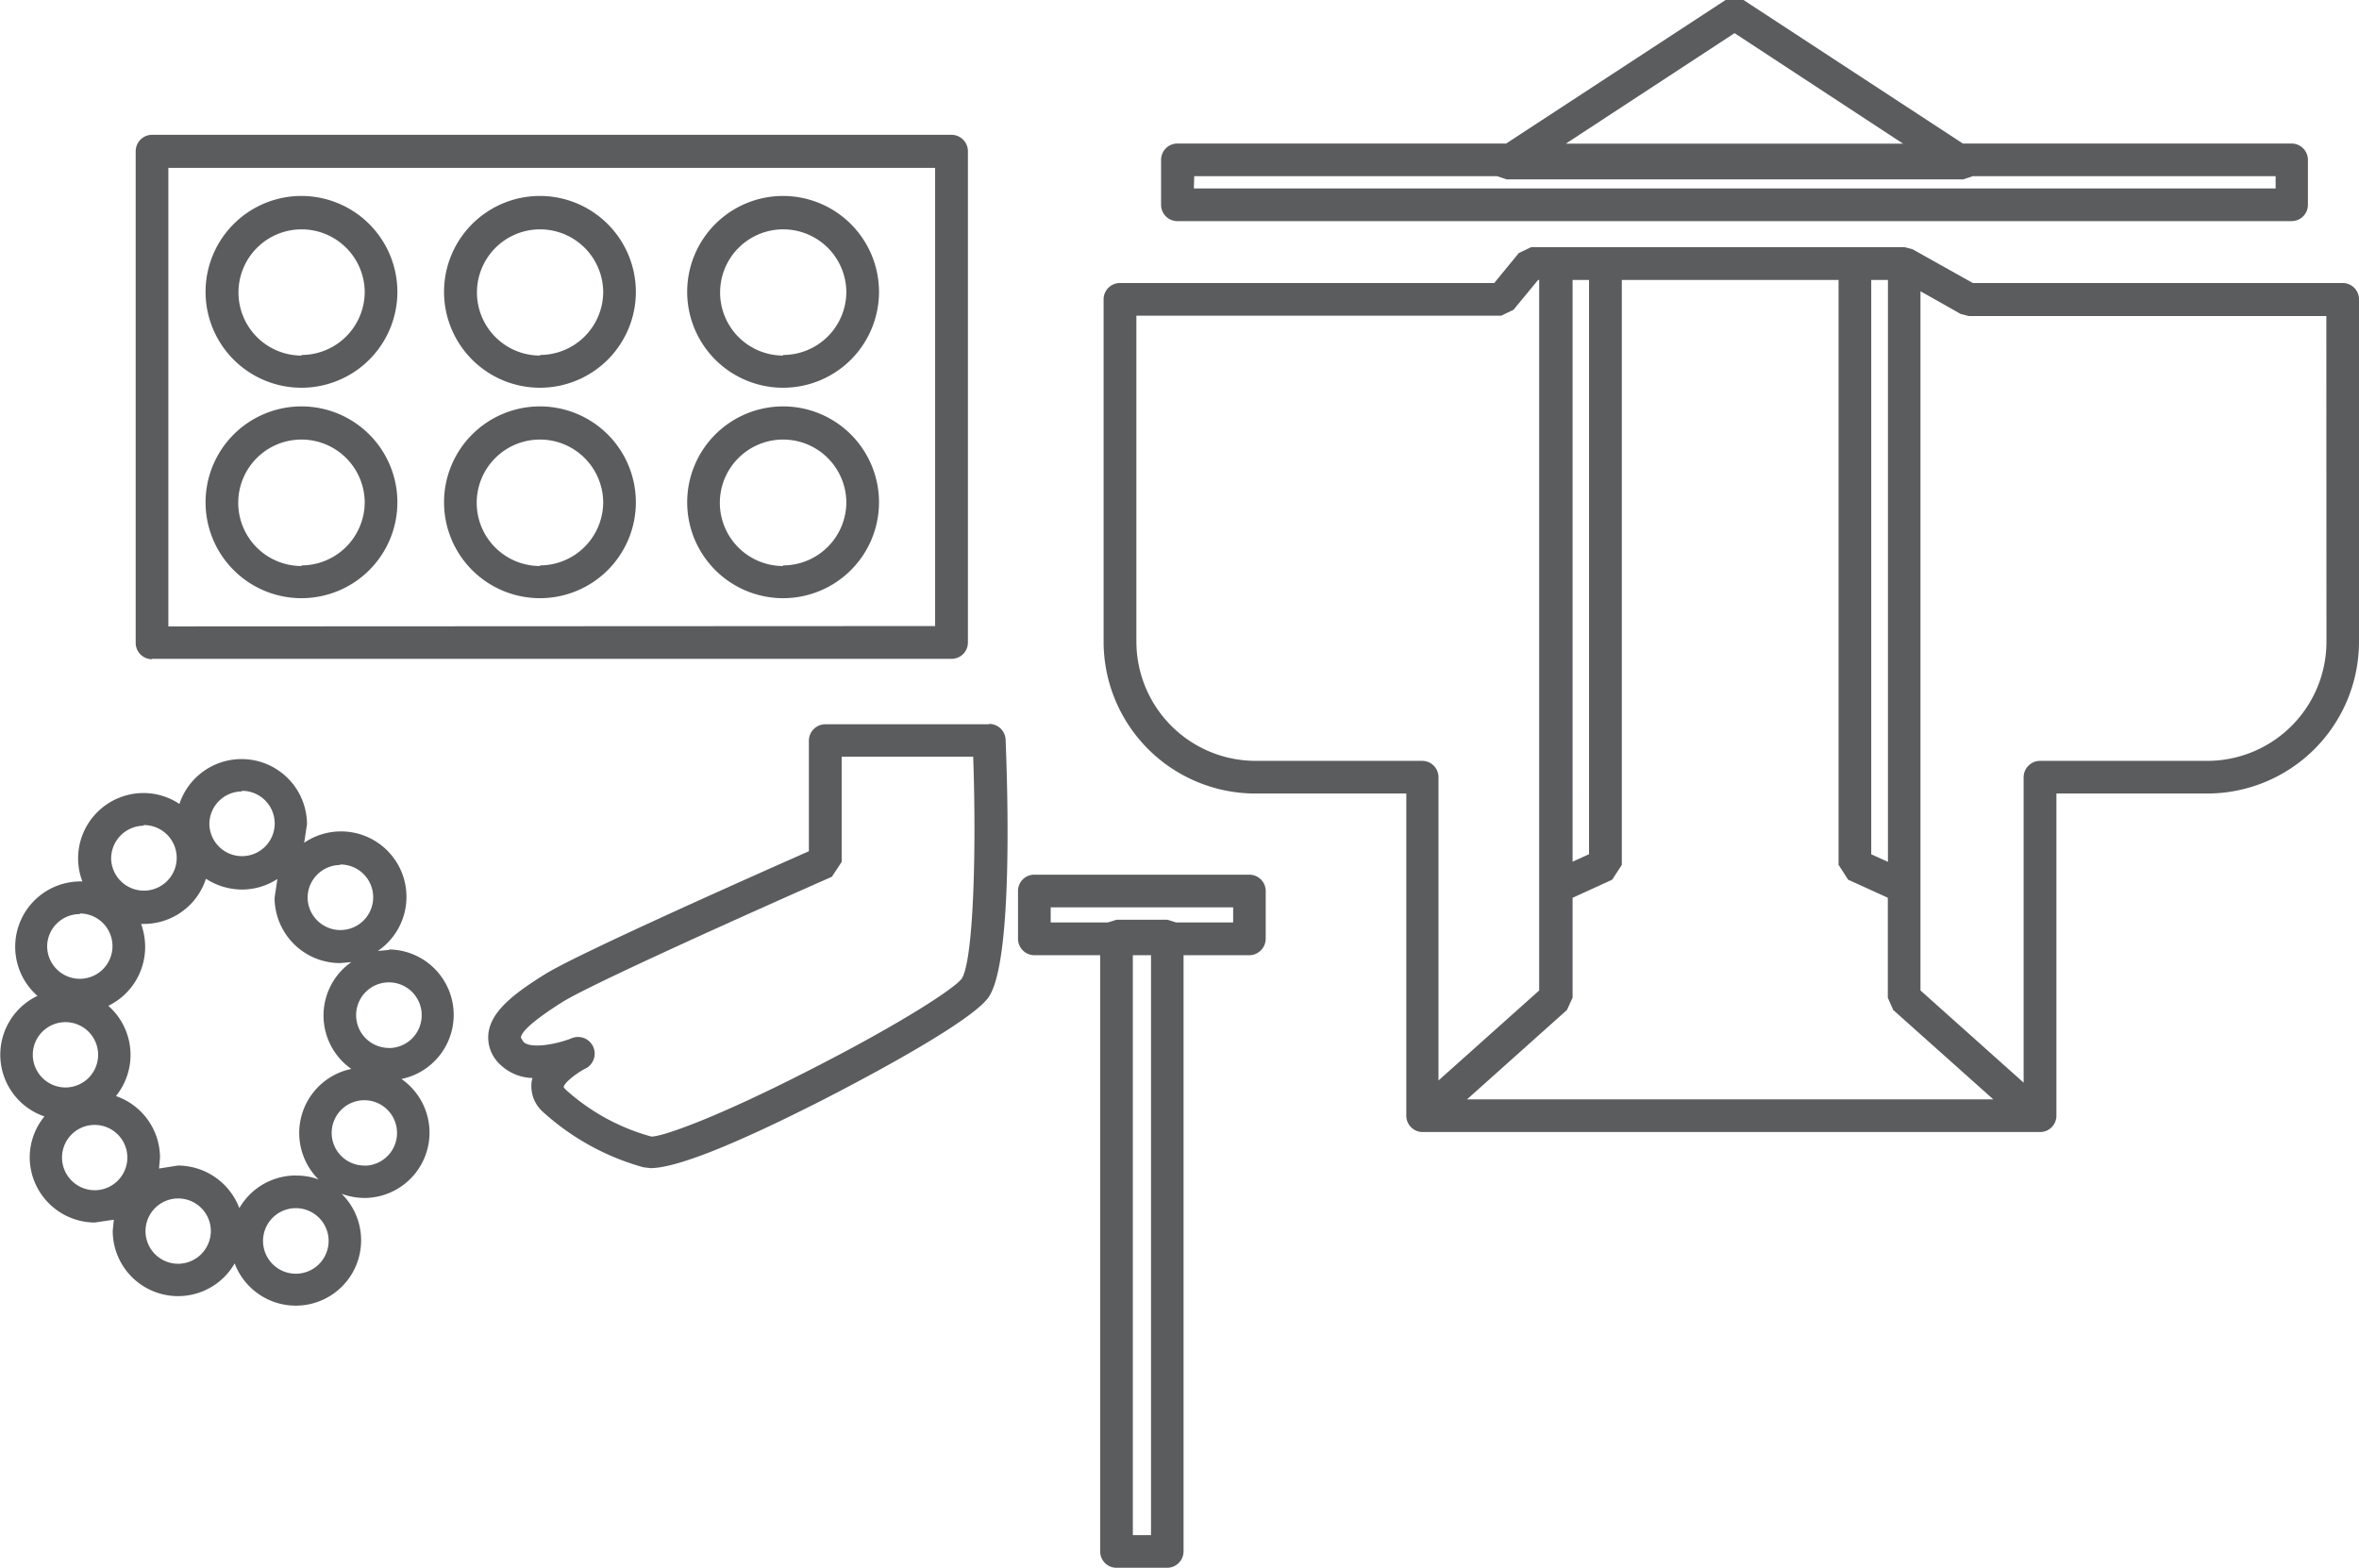
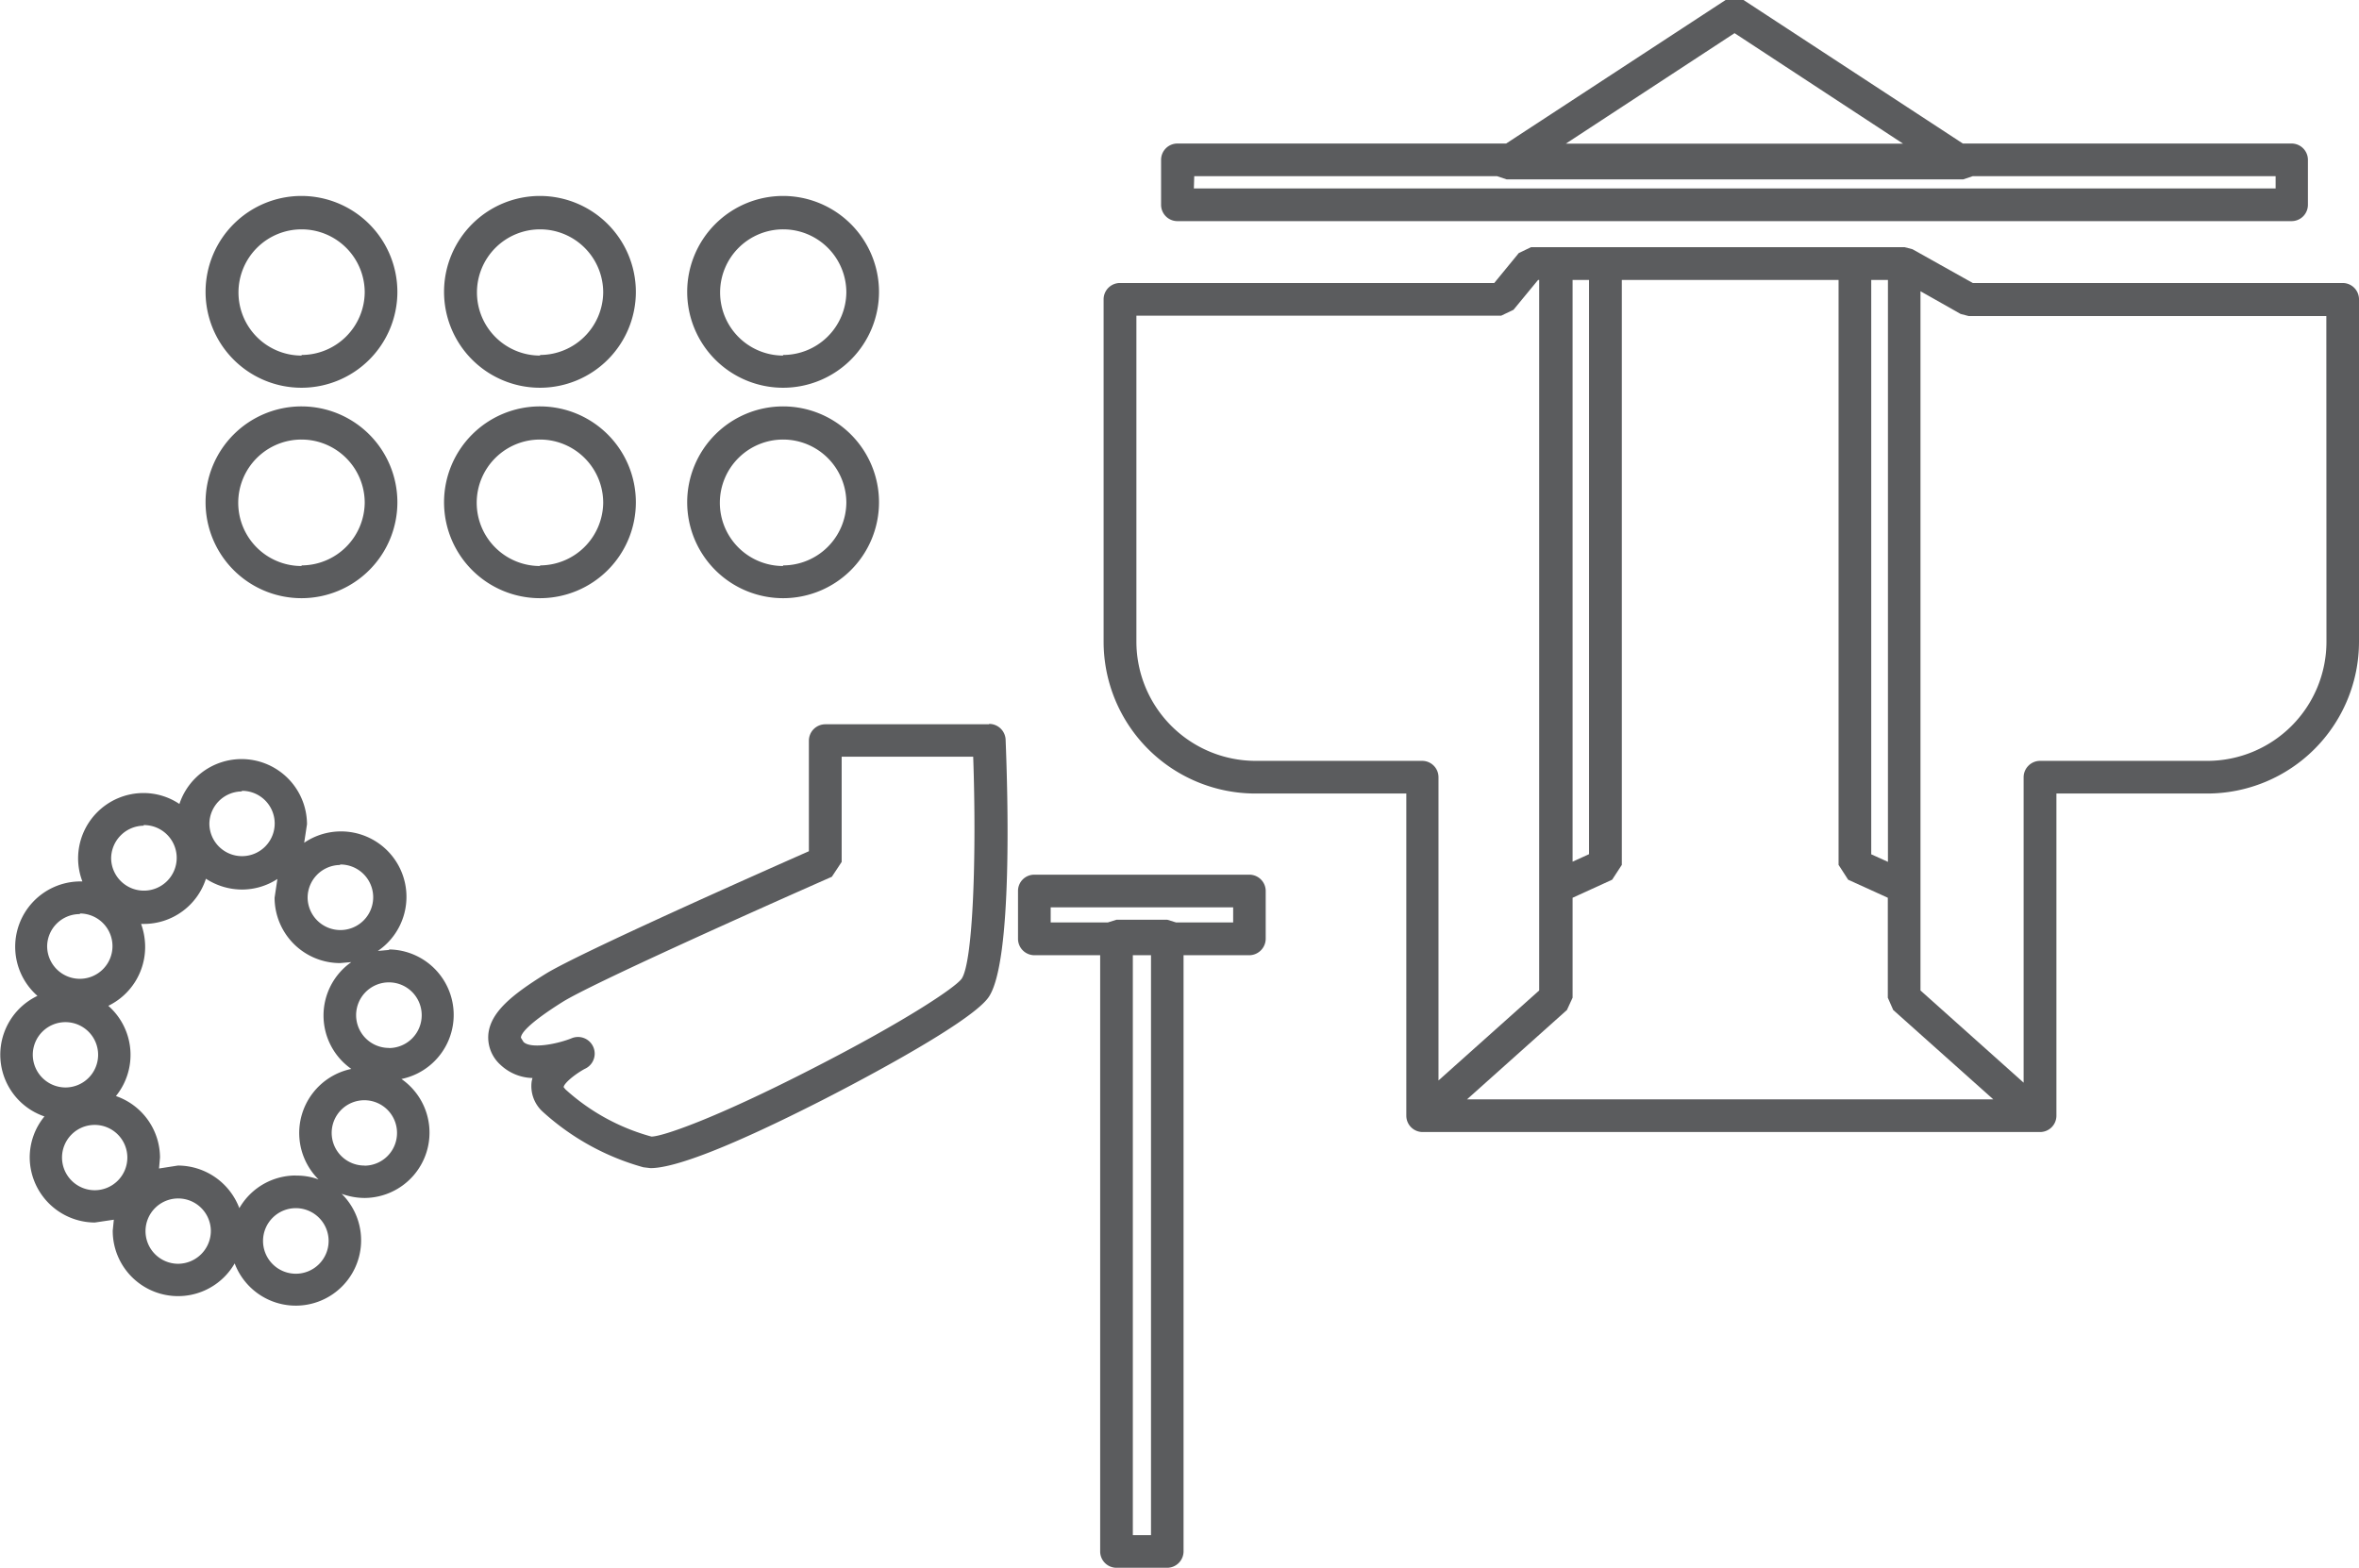
<svg xmlns="http://www.w3.org/2000/svg" id="旅支度_白仏衣" data-name="旅支度/白仏衣" viewBox="0 0 192.1 127.7">
  <defs>
    <style>.cls-1{fill:#5b5c5e;}</style>
  </defs>
  <path class="cls-1" d="M194.72,73.48H164.6l-4.91-2.75-.65-.17H128.63l-1,.48-2,2.44H95.15a1.33,1.33,0,0,0-1.33,1.34V102.7a12.37,12.37,0,0,0,12.36,12.36h12.29V141.3a1.33,1.33,0,0,0,1.33,1.33h50.27a1.33,1.33,0,0,0,1.34-1.33V115.06h12.28a12.37,12.37,0,0,0,12.36-12.36V74.82a1.33,1.33,0,0,0-1.33-1.34M132,73.23h1.35V120l-1.34.61V73.23Zm-.45,59.46.46-1v-8.14l3.22-1.47.79-1.21V73.23h17.65v47.64l.78,1.21,3.23,1.47v8.14l.44,1,8.15,7.28H123.41Zm26.13-12.07-1.35-.61V73.23h1.36v47.39Zm-51.49-8.22a9.72,9.72,0,0,1-9.7-9.7V76.14h29.71l1-.48,2-2.43h.09V131.1l-8.2,7.33v-24.7a1.33,1.33,0,0,0-1.33-1.33Zm87.21-9.7a9.71,9.71,0,0,1-9.7,9.7H170.07a1.34,1.34,0,0,0-1.33,1.33v24.88l-8.4-7.51V74.15L163.61,76l.65.17h29.13Z" transform="translate(-3.95 -50.43)" />
  <path class="cls-1" d="M99.83,68.44h90.74a1.33,1.33,0,0,0,1.32-1.34V63.45a1.33,1.33,0,0,0-1.32-1.33H163.79L145.93,50.43h-1.46L126.6,62.12H99.83a1.33,1.33,0,0,0-1.33,1.33V67.1a1.33,1.33,0,0,0,1.33,1.34M145.2,53.13l13.72,9H131.46Zm-44,11.65h24.66l.78.26h37.18l.77-.26h24.67v1H101.17Z" transform="translate(-3.95 -50.43)" />
  <path class="cls-1" d="M105.69,121.67H88.18A1.32,1.32,0,0,0,86.85,123v3.89a1.34,1.34,0,0,0,1.33,1.34h5.36v48.55a1.33,1.33,0,0,0,1.33,1.34H99a1.34,1.34,0,0,0,1.33-1.34V128.23h5.35a1.35,1.35,0,0,0,1.34-1.34V123a1.33,1.33,0,0,0-1.34-1.33m-8,6.56v47.23H96.2V128.23Zm6.69-2.67H99.72l-.71-.22H94.87l-.71.22H89.51v-1.23h14.86Z" transform="translate(-3.95 -50.43)" />
-   <path class="cls-1" d="M16.32,104.09H81.44a1.33,1.33,0,0,0,1.33-1.34v-40a1.34,1.34,0,0,0-1.33-1.34H16.32A1.34,1.34,0,0,0,15,62.78v40a1.33,1.33,0,0,0,1.33,1.34m1.33-2.67V64.1H80.1v37.32Z" transform="translate(-3.95 -50.43)" />
  <path class="cls-1" d="M28.51,66.39a7.81,7.81,0,1,0,7.8,7.81,7.82,7.82,0,0,0-7.8-7.81m0,13a5.14,5.14,0,1,1,5.14-5.14A5.15,5.15,0,0,1,28.51,79.34Z" transform="translate(-3.95 -50.43)" />
  <path class="cls-1" d="M47.93,66.39a7.81,7.81,0,1,0,7.8,7.81,7.82,7.82,0,0,0-7.8-7.81m0,13a5.14,5.14,0,1,1,5.14-5.14A5.15,5.15,0,0,1,47.93,79.34Z" transform="translate(-3.95 -50.43)" />
  <path class="cls-1" d="M67.72,66.39a7.81,7.81,0,1,0,7.81,7.81,7.82,7.82,0,0,0-7.81-7.81m0,13a5.14,5.14,0,1,1,5.15-5.14A5.15,5.15,0,0,1,67.72,79.34Z" transform="translate(-3.95 -50.43)" />
  <path class="cls-1" d="M28.51,83.53a7.81,7.81,0,1,0,7.8,7.81,7.81,7.81,0,0,0-7.8-7.81m0,13a5.15,5.15,0,1,1,5.14-5.14A5.16,5.16,0,0,1,28.51,96.48Z" transform="translate(-3.95 -50.43)" />
  <path class="cls-1" d="M47.93,83.53a7.81,7.81,0,1,0,7.8,7.81,7.81,7.81,0,0,0-7.8-7.81m0,13a5.15,5.15,0,1,1,5.14-5.14A5.16,5.16,0,0,1,47.93,96.48Z" transform="translate(-3.95 -50.43)" />
  <path class="cls-1" d="M67.72,83.53a7.81,7.81,0,1,0,7.81,7.81,7.81,7.81,0,0,0-7.81-7.81m0,13a5.15,5.15,0,1,1,5.15-5.14A5.16,5.16,0,0,1,67.72,96.48Z" transform="translate(-3.95 -50.43)" />
  <path class="cls-1" d="M84.48,109.42H71.15a1.34,1.34,0,0,0-1.33,1.34v9c-3.69,1.63-18.69,8.28-21.46,10s-4.45,3.12-4.64,4.88a3,3,0,0,0,1,2.53,3.93,3.93,0,0,0,2.59,1.06l-.06.25a2.81,2.81,0,0,0,.89,2.49,20.18,20.18,0,0,0,8.2,4.53l.58.07c2.05,0,6.75-1.85,14-5.54,1.21-.62,11.89-6.08,13.52-8.36,2-2.82,1.57-16.8,1.4-21a1.34,1.34,0,0,0-1.34-1.28m-2.23,20.74c-.52.74-4.66,3.5-12.19,7.35C62.11,141.57,57.87,143,57,143a17.12,17.12,0,0,1-7-3.84l-.15-.18c0-.28.82-1,1.71-1.49A1.33,1.33,0,0,0,50.48,135c-1.23.49-3.32.87-3.9.29l-.21-.34c0-.32.52-1.11,3.4-2.92,2.34-1.46,15.37-7.3,21.92-10.19l.8-1.21v-8.57H83.2C83.48,120,83.2,128.81,82.25,130.16Z" transform="translate(-3.95 -50.43)" />
  <path class="cls-1" d="M35.63,127.8l-.91.08a5.32,5.32,0,0,0-6-8.81l.23-1.51a5.33,5.33,0,0,0-10.39-1.65,5.25,5.25,0,0,0-2.93-.89,5.33,5.33,0,0,0-5.32,5.33,5.27,5.27,0,0,0,.35,1.87h-.22A5.32,5.32,0,0,0,7,131.54a5.31,5.31,0,0,0,.57,9.82,5.25,5.25,0,0,0-1.2,3.35A5.33,5.33,0,0,0,11.67,150l1.55-.23-.09.89a5.32,5.32,0,0,0,9.93,2.67,5.32,5.32,0,1,0,8.71-5.67,5.49,5.49,0,0,0,1.87.34,5.32,5.32,0,0,0,3-9.69,5.33,5.33,0,0,0-1-10.55m-4-6.92A2.67,2.67,0,1,1,29,123.55,2.67,2.67,0,0,1,31.64,120.88Zm-8-6A2.66,2.66,0,1,1,21,117.56,2.66,2.66,0,0,1,23.65,114.89Zm-8,2.79A2.67,2.67,0,1,1,13,120.35,2.68,2.68,0,0,1,15.66,117.68Zm-5.19,7.2a2.66,2.66,0,1,1-2.66,2.66A2.65,2.65,0,0,1,10.47,124.88ZM6.62,136.33A2.66,2.66,0,1,1,9.27,139,2.67,2.67,0,0,1,6.62,136.33ZM9,144.71a2.66,2.66,0,1,1,2.66,2.66A2.67,2.67,0,0,1,9,144.71Zm9.45,8.65a2.66,2.66,0,1,1,2.67-2.66A2.68,2.68,0,0,1,18.46,153.36Zm9.58.81a2.67,2.67,0,1,1,2.68-2.67A2.67,2.67,0,0,1,28,154.17Zm0-8a5.3,5.3,0,0,0-4.59,2.66,5.36,5.36,0,0,0-5-3.47l-1.54.24.08-.9a5.32,5.32,0,0,0-3.59-5,5.32,5.32,0,0,0-.62-7.35,5.33,5.33,0,0,0,3-4.79,5.59,5.59,0,0,0-.33-1.88h.2A5.31,5.31,0,0,0,20.72,122a5.4,5.4,0,0,0,2.93.88,5.28,5.28,0,0,0,2.89-.86l-.23,1.53a5.34,5.34,0,0,0,5.33,5.32l.92-.08a5.31,5.31,0,0,0,0,8.7,5.33,5.33,0,0,0-2.67,9A5.07,5.07,0,0,0,28,146.18Zm5.6-.81a2.66,2.66,0,1,1,2.65-2.66A2.66,2.66,0,0,1,33.64,145.37Zm2-9.58a2.67,2.67,0,1,1,2.66-2.66A2.67,2.67,0,0,1,35.63,135.79Z" transform="translate(-3.95 -50.43)" />
</svg>